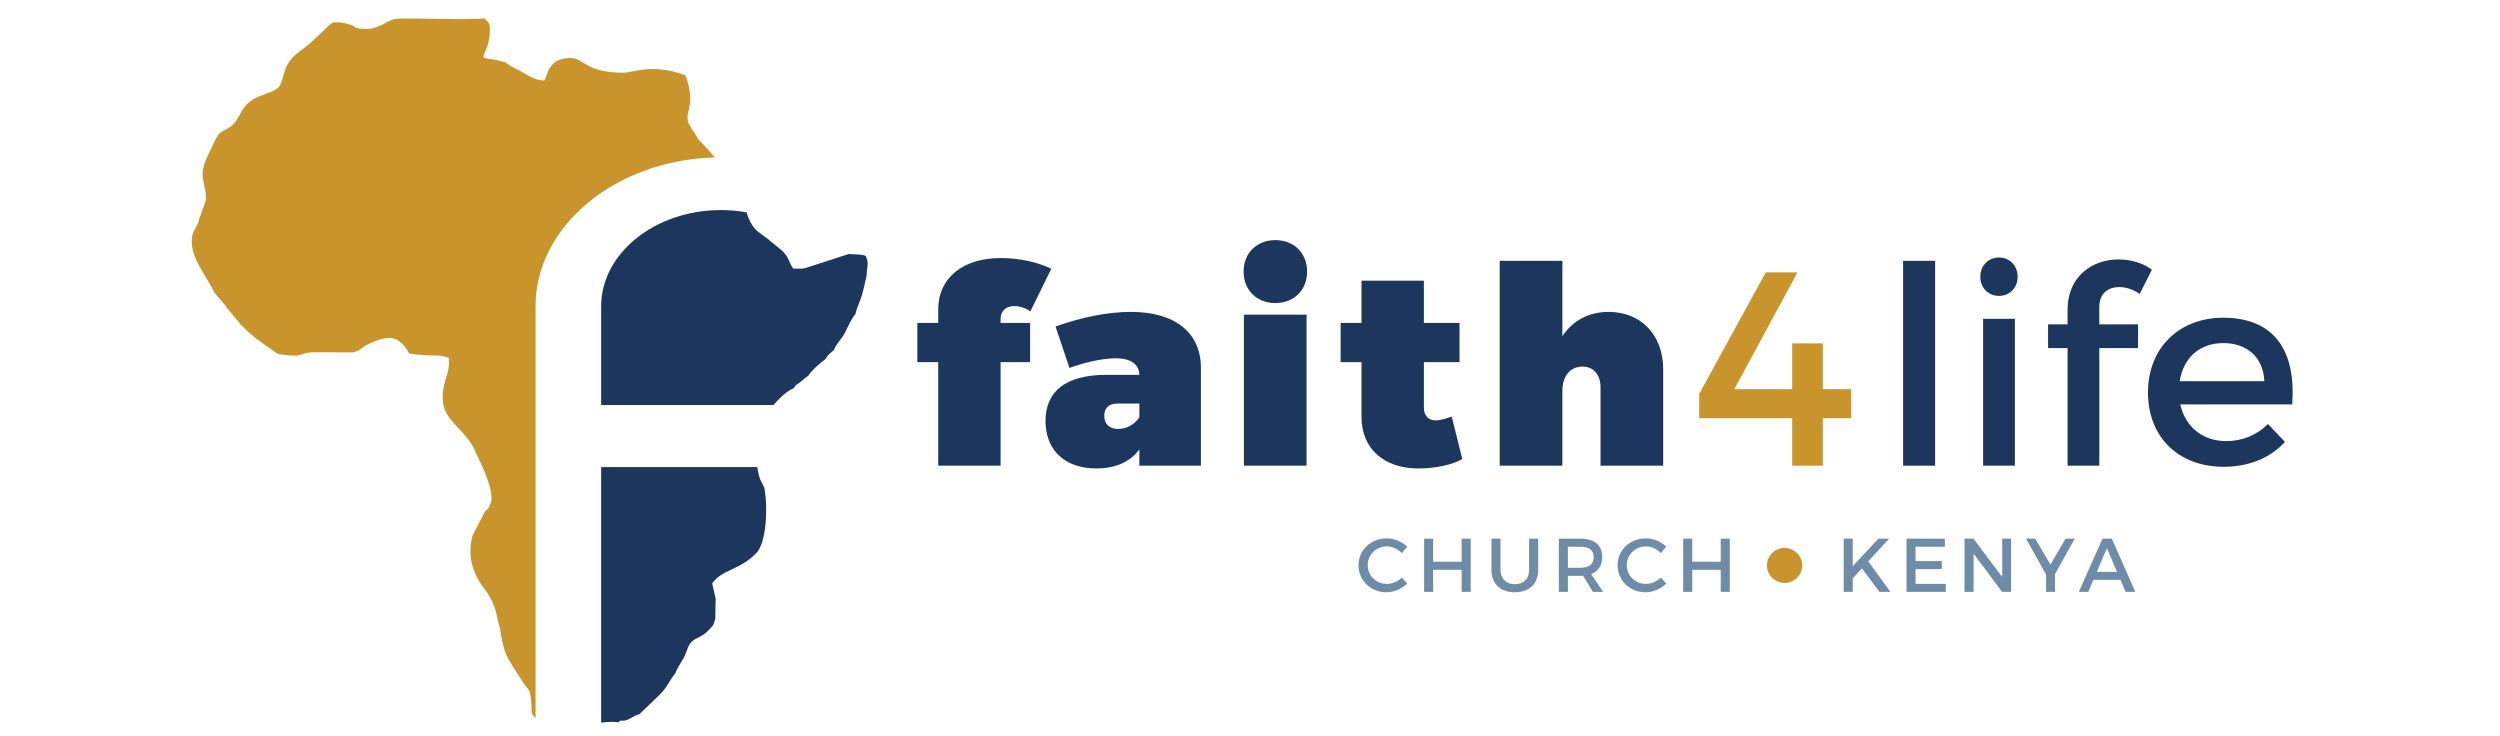
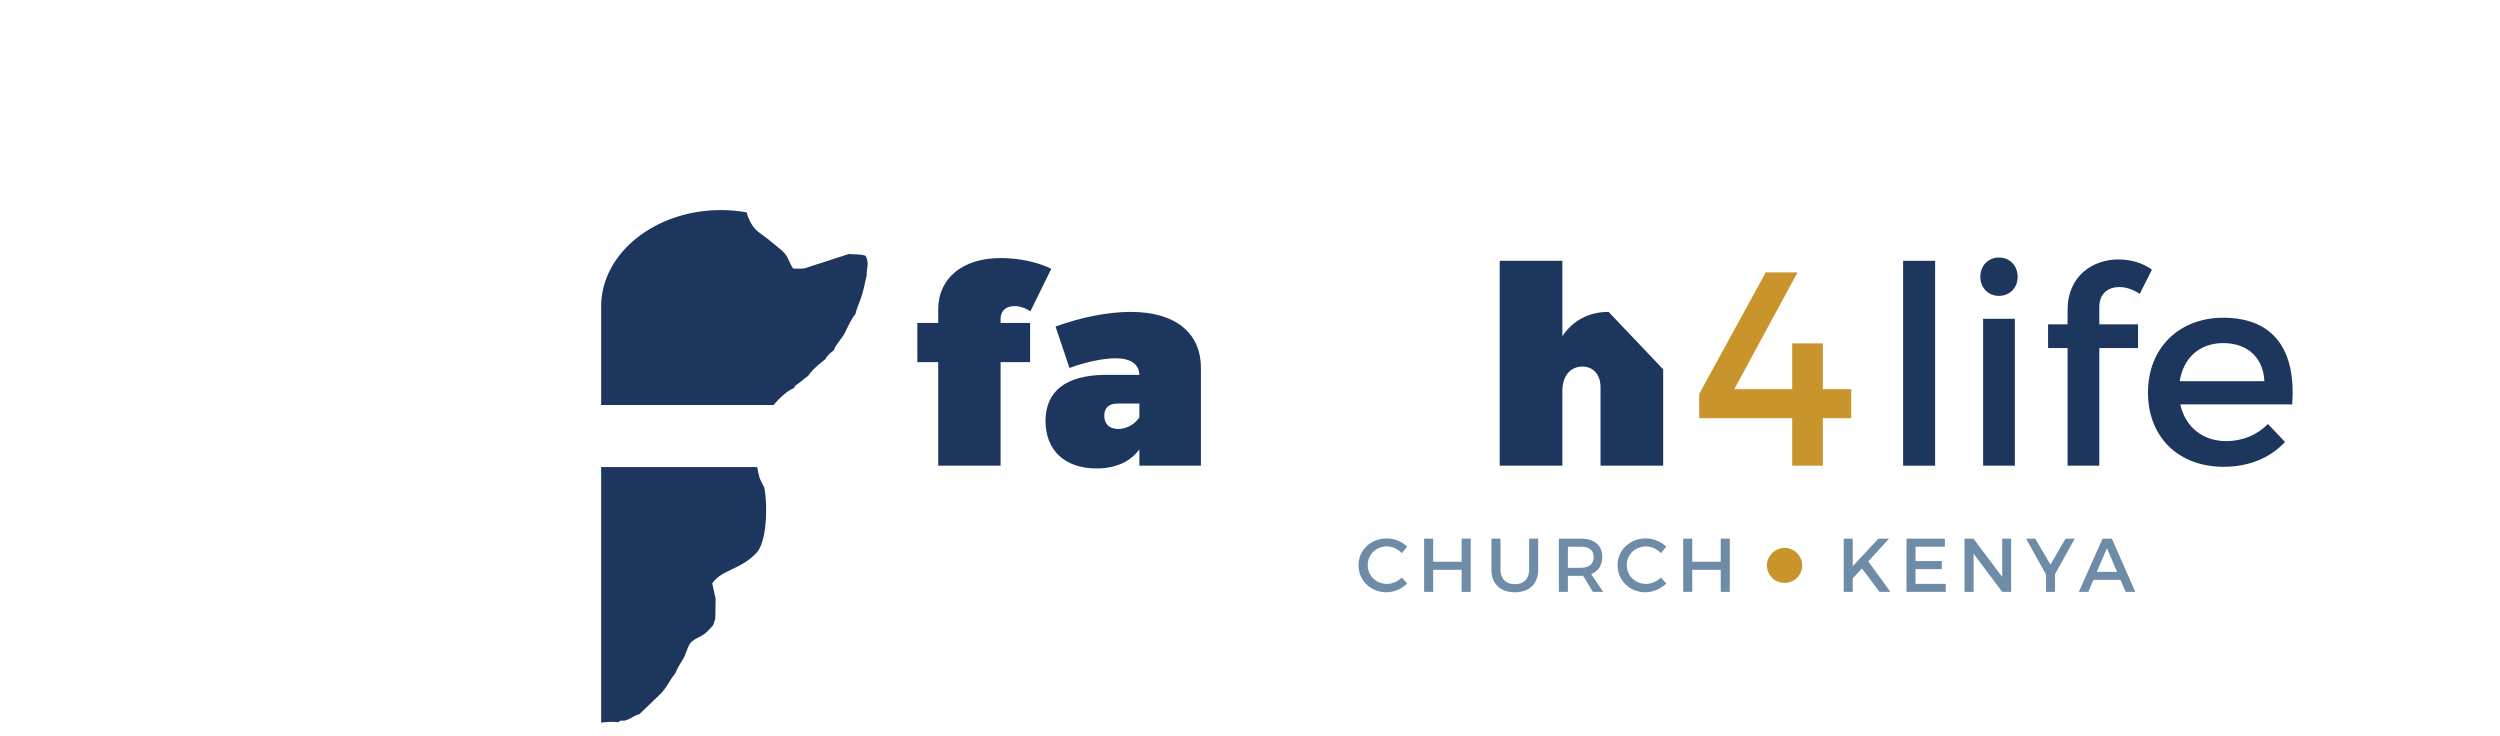
<svg xmlns="http://www.w3.org/2000/svg" version="1.1" id="Layer_1" x="0px" y="0px" width="846px" height="249px" viewBox="0 0 846 249" enable-background="new 0 0 846 249" xml:space="preserve">
  <path fill="#1C365E" d="M343.5,103.584c1.508,0,3.581,0.654,5.183,1.775l7.068-14.388c-4.335-2.242-11.025-3.644-16.868-3.644  c-13.003-0.094-21.39,6.727-21.39,17.378v4.578h-7.067v13.267h7.067v35.037h21.108V122.55h9.988v-13.267h-9.988v-1.401  C338.601,105.172,340.485,103.49,343.5,103.584" />
  <path fill="#1C365E" d="M378.4,145.161c-3.016,0-4.711-1.683-4.711-4.485c0-2.709,1.602-4.11,4.523-4.11h7.351v4.671  C383.866,143.76,381.133,145.161,378.4,145.161 M382.641,105.546c-7.633,0-16.679,1.775-25.442,4.952l4.711,14.014  c5.842-2.149,11.779-3.27,15.642-3.27c5.183,0,7.916,2.056,8.01,5.605h-11.779c-13.098,0.188-19.977,5.513-19.977,15.604  c0,9.717,6.314,16.07,17.245,16.07c6.596,0,11.496-2.336,14.512-6.447v5.513h20.825v-33.075  C406.387,112.459,397.529,105.546,382.641,105.546z" />
-   <path fill="#1C365E" d="M442.135,157.587V106.48h-21.202v51.106H442.135z M431.58,81.254c-6.313,0-10.742,4.391-10.742,10.651  c0,6.26,4.43,10.651,10.742,10.651c6.314,0,10.742-4.391,10.742-10.651C442.322,85.645,437.895,81.254,431.58,81.254z" />
-   <path fill="#1C365E" d="M491.263,140.956c-1.979,0.748-4.052,1.309-5.276,1.309c-2.545,0.093-4.146-1.589-4.146-4.298V122.55h12.062  v-13.267H481.84V94.988h-21.107v14.295h-7.067v13.267h7.067v18.593c0,10.65,7.633,17.472,19.411,17.378  c5.466,0,11.308-1.215,14.7-3.177L491.263,140.956z" />
-   <path fill="#1C365E" d="M544.349,105.546c-6.784,0-12.155,2.99-15.643,8.222V88.261h-21.201v69.326h21.201v-25.319  c0-4.952,2.639-8.222,6.785-8.222c3.675,0,6.125,2.709,6.125,7.007v26.534h21.202v-32.607  C562.818,113.207,555.186,105.546,544.349,105.546" />
+   <path fill="#1C365E" d="M544.349,105.546c-6.784,0-12.155,2.99-15.643,8.222V88.261h-21.201v69.326h21.201v-25.319  c0-4.952,2.639-8.222,6.785-8.222c3.675,0,6.125,2.709,6.125,7.007v26.534h21.202v-32.607  " />
  <polygon fill="#C9942B" points="586.881,131.707 608.271,92.185 597.529,92.185 575.008,133.295 575.008,141.517 606.481,141.517   606.481,157.587 616.847,157.587 616.847,141.517 626.458,141.517 626.458,131.707 616.847,131.707 616.847,116.197   606.481,116.197 606.481,131.707 " />
  <rect x="644.012" y="88.261" fill="#1C365E" width="10.837" height="69.326" />
  <path fill="#1C365E" d="M681.828,157.587v-49.705h-10.742v49.705H681.828z M676.457,87.14c-3.581,0-6.313,2.709-6.313,6.54  c0,3.737,2.732,6.447,6.313,6.447s6.313-2.709,6.313-6.447C682.771,89.85,680.038,87.14,676.457,87.14z" />
  <path fill="#1C365E" d="M717.195,97.137c2.262,0,4.806,0.841,6.879,2.335l4.146-8.222c-3.204-2.336-7.256-3.457-11.309-3.457  c-8.669,0-17.243,5.512-17.243,17.098v4.859h-6.597v8.035h6.597v39.801h10.742v-39.801h13.098v-8.035h-13.098v-5.886  C710.411,99.193,713.521,97.137,717.195,97.137" />
  <path fill="#1C365E" d="M737.615,128.997c1.226-7.941,6.784-12.894,14.7-12.894c8.198,0,13.569,4.858,13.946,12.894H737.615z   M752.221,107.508c-14.888,0.094-25.348,10.278-25.348,25.32c0,14.949,10.177,25.133,25.631,25.133  c8.669,0,15.831-3.084,20.73-8.409l-5.748-6.073c-3.675,3.737-8.669,5.793-14.135,5.793c-7.915,0-13.852-4.765-15.548-12.426h37.881  C777.004,118.907,769.843,107.508,752.221,107.508z" />
  <path fill="#6E8CA8" d="M585.356,200.296v-18.021h-3.064v7.826h-9.632v-7.826h-3.064v18.021h3.064v-7.465h9.632v7.465H585.356z   M556.94,182.198c-5.374,0-9.555,3.939-9.555,9.063c0,5.174,4.128,9.164,9.451,9.164c2.57,0,5.192-1.158,7.036-2.96l-1.817-2.009  c-1.376,1.313-3.245,2.137-5.063,2.137c-3.635,0-6.49-2.806-6.49-6.358s2.855-6.333,6.49-6.333c1.844,0,3.739,0.876,5.063,2.292  l1.791-2.215C562.082,183.254,559.511,182.198,556.94,182.198z M530.576,192.136v-7.131h4.311c2.804,0,4.413,1.133,4.413,3.501  c0,2.445-1.609,3.63-4.413,3.63H530.576z M539.04,200.296h3.479l-4.076-6.023c2.414-0.927,3.765-2.961,3.765-5.844  c0-3.913-2.675-6.153-7.321-6.153h-7.374v18.021h3.063v-5.432h4.311c0.285,0,0.57,0,0.83-0.025L539.04,200.296z M520.517,182.275  h-3.063v10.556c0,3.063-1.844,4.865-4.803,4.865c-2.986,0-4.882-1.828-4.882-4.865v-10.556h-3.063v10.556  c0,4.711,3.012,7.594,7.919,7.594s7.893-2.883,7.893-7.594V182.275z M497.684,200.296v-18.021h-3.063v7.826h-9.633v-7.826h-3.063  v18.021h3.063v-7.465h9.633v7.465H497.684z M469.269,182.198c-5.375,0-9.555,3.939-9.555,9.063c0,5.174,4.128,9.164,9.45,9.164  c2.571,0,5.193-1.158,7.036-2.96l-1.817-2.009c-1.376,1.313-3.245,2.137-5.063,2.137c-3.635,0-6.491-2.806-6.491-6.358  s2.856-6.333,6.491-6.333c1.844,0,3.738,0.876,5.063,2.292l1.792-2.215C474.409,183.254,471.839,182.198,469.269,182.198z" />
  <path fill="#6E8CA8" d="M716.411,193.525h-6.854l3.427-8.006L716.411,193.525z M717.579,196.229l1.74,4.067h3.271l-7.945-18.021  h-3.142l-8.022,18.021h3.193l1.739-4.067H717.579z M695.422,194.298l6.672-12.022h-3.115l-5.089,8.779l-5.193-8.779h-3.089  l6.776,12.126v5.895h3.038V194.298z M680.559,200.296v-18.021h-3.012v12.949l-9.736-12.949h-3.012v18.021h3.063v-12.923  l9.685,12.923H680.559z M658.141,185.005v-2.729h-12.981v18.021h13.293v-2.729h-10.229v-4.969h8.88v-2.729h-8.88v-4.865H658.141z   M636.034,200.296h3.687l-7.503-10.323l7.036-7.697h-3.609l-8.672,9.319v-9.319h-3.063v18.021h3.063v-4.582l3.09-3.372  L636.034,200.296z" />
  <path fill-rule="evenodd" clip-rule="evenodd" fill="#C9942B" d="M603.9,185.429c3.296,0,5.967,2.648,5.967,5.916  c0,3.267-2.671,5.915-5.967,5.915c-3.295,0-5.967-2.648-5.967-5.915C597.934,188.077,600.605,185.429,603.9,185.429" />
  <path fill-rule="evenodd" clip-rule="evenodd" fill="#1C365E" d="M261.733,137.055c2.395-2.746,5.042-5.08,6.911-5.684  c0.648-1.356,1.035-1.112,2.342-2.224c0.939-0.799,1.694-1.433,2.555-2.005c0.83-1.434,2.982-3.397,4.314-4.463  c3.4-2.721-0.02,0.291,2.704-2.823l1.708-1.477c0.306-1.561,2.76-3.852,3.745-5.945c0.676-1.438,2.316-4.98,3.432-6.087  c0.583-2.545,1.45-3.923,2.186-6.317c0.592-1.927,1.155-4.745,1.639-6.78c0.008-3.13,0.965-3.931-0.334-6.684  c-1.584-0.583-3.789-0.443-5.751-0.6l-13.664,4.424c-1.507,0.697-3.244,0.535-5.153,0.468c-0.757-1.128-1.175-2.25-1.872-3.696  c-0.966-2.005-3.561-3.67-5.44-5.278c-4.229-3.621-5.681-3.307-7.758-8.104c-0.235-0.542-0.436-1.245-0.639-1.925  c-2.811-0.5-5.729-0.766-8.721-0.766h0c-22.28,0-40.507,14.649-40.507,32.555v33.411H261.733z" />
  <path fill-rule="evenodd" clip-rule="evenodd" fill="#1C365E" d="M203.43,244.523c1.982-0.203,3.953-0.378,5.82-0.114  c1.731-1.488,0.742,0.702,5.046-1.865c0.811-0.484,1.089-0.557,2.133-0.917l6.557-6.31c2.796-2.585,3.457-4.986,5.504-7.415  c0.753-1.912,1.715-3.317,2.715-4.985c0.961-1.601,1.246-3.458,2.252-5.038c0.95-1.493,2.782-1.96,4.363-2.974  c1.589-1.018,2.134-1.931,3.518-3.325l0.714-2.202l0.122-6.789l-1.16-5.18c3.268-4.725,9.376-4.464,14.934-10.261  c3.5-3.652,3.837-15.413,2.827-21.46c-0.257-1.537-1.274-2.327-1.872-4.506c-0.276-1.005-0.49-2.069-0.667-3.132H203.43V244.523z" />
-   <path fill-rule="evenodd" clip-rule="evenodd" fill="#C9942B" d="M119.854,8.858c-2.435-0.848-4.088-1.497-7.027-1.274  c-1.744,0.654-5.897,5.886-10.977,9.461c-7.009,4.933-5.13,9.564-7.626,12.542c-1.071,1.277-5.254,2.431-7.058,3.243  c-6.424,2.894-5.485,7.958-9.75,10.42c-3.167,1.829-3.09,1.247-4.856,4.686c-1.663,4.042-4.634,7.936-3.875,12.572  c0.443,2.703,1.206,4.551,0.916,7.577l-2.248,6.12c-0.061,1.882-2.135,3.53-2.415,6.408c-0.253,2.601,0.484,5.055,1.392,7.172  c1.5,3.498,5.877,9.932,6.192,11.222l3.438,4.026c0.436,0.513,0.528,0.674,0.909,1.263l4.132,4.979  c0.035-0.072,0.138,0.19,0.202,0.29l2.369,2.364l1.526,1.307c1.673,1.665,8.734,6.381,8.74,6.37  c0.047-0.083,0.187,0.142,0.269,0.224c1.733,0.173,3.919,0.549,6.202,0.521c2.492-0.46,3.013-1.13,6.122-1.135l6.575,0.003  l6.446,0.011c2.713-0.533,1.937-1.11,4.738-2.533c7.287-3.705,10.902-3.154,14.289,2.901c7.378,1.311,10.24,0.003,13.361,1.561  c0.826,4.926-2.757,8.522-1.895,15.25c0.778,6.072,7.537,9.219,10.551,15.621c1.94,4.119,7.516,14.979,5.344,18.698  c-0.449,1.246-0.523,1.351-1.57,2.125c-0.034,0.086-0.113,0.194-0.14,0.239l-4.226,8.121c-1.896,7.148,0.162,13.217,4.385,18.537  c1.75,2.203,3.623,6.224,4.09,9.863l0.91,3.455c0.247,2.367,1.066,6.195,1.902,8.164c1.201,2.828,3.858,6.599,5.448,9.138  c2.726,4.353,2.949,1.479,3.342,11.127c0.408,0.59,0.823,1.085,1.252,1.502V103.644c0-27.184,27.146-49.518,60.726-50.365  l-4.255-4.725c-1.777-1.673-1.253-1.237-2.246-2.919c-0.605-1.026-1.272-1.766-2.032-3.107c-2.626-4.632,2.608-5.653-1.446-17.022  c-11.383-4.226-17.378-0.909-21.124-0.902c-13.173,0.024-13.188-5.323-18.374-4.978c-6.891,0.458-6.989,5.218-8.243,7.61  c-2.498,0.101-5.188-1.423-7.171-2.624c-1.846-1.116-4.521-2.205-6.131-3.618c-1.661-0.148-2.188-0.607-3.538-0.805  c-5.022-0.735-4.168-0.07-2.519-4.426c0.802-2.419,0.952-4.22,0.866-7.025c-0.442-1.453-0.871-1.508-1.718-2.536  c-7.305,0.734-27.647-0.397-30.69,0.291c-2.19,0.495-5.031,3.083-8.751,3.265c-0.783,0.038-2.216,0.016-2.976-0.108  C119.877,9.365,119.93,8.979,119.854,8.858" />
</svg>